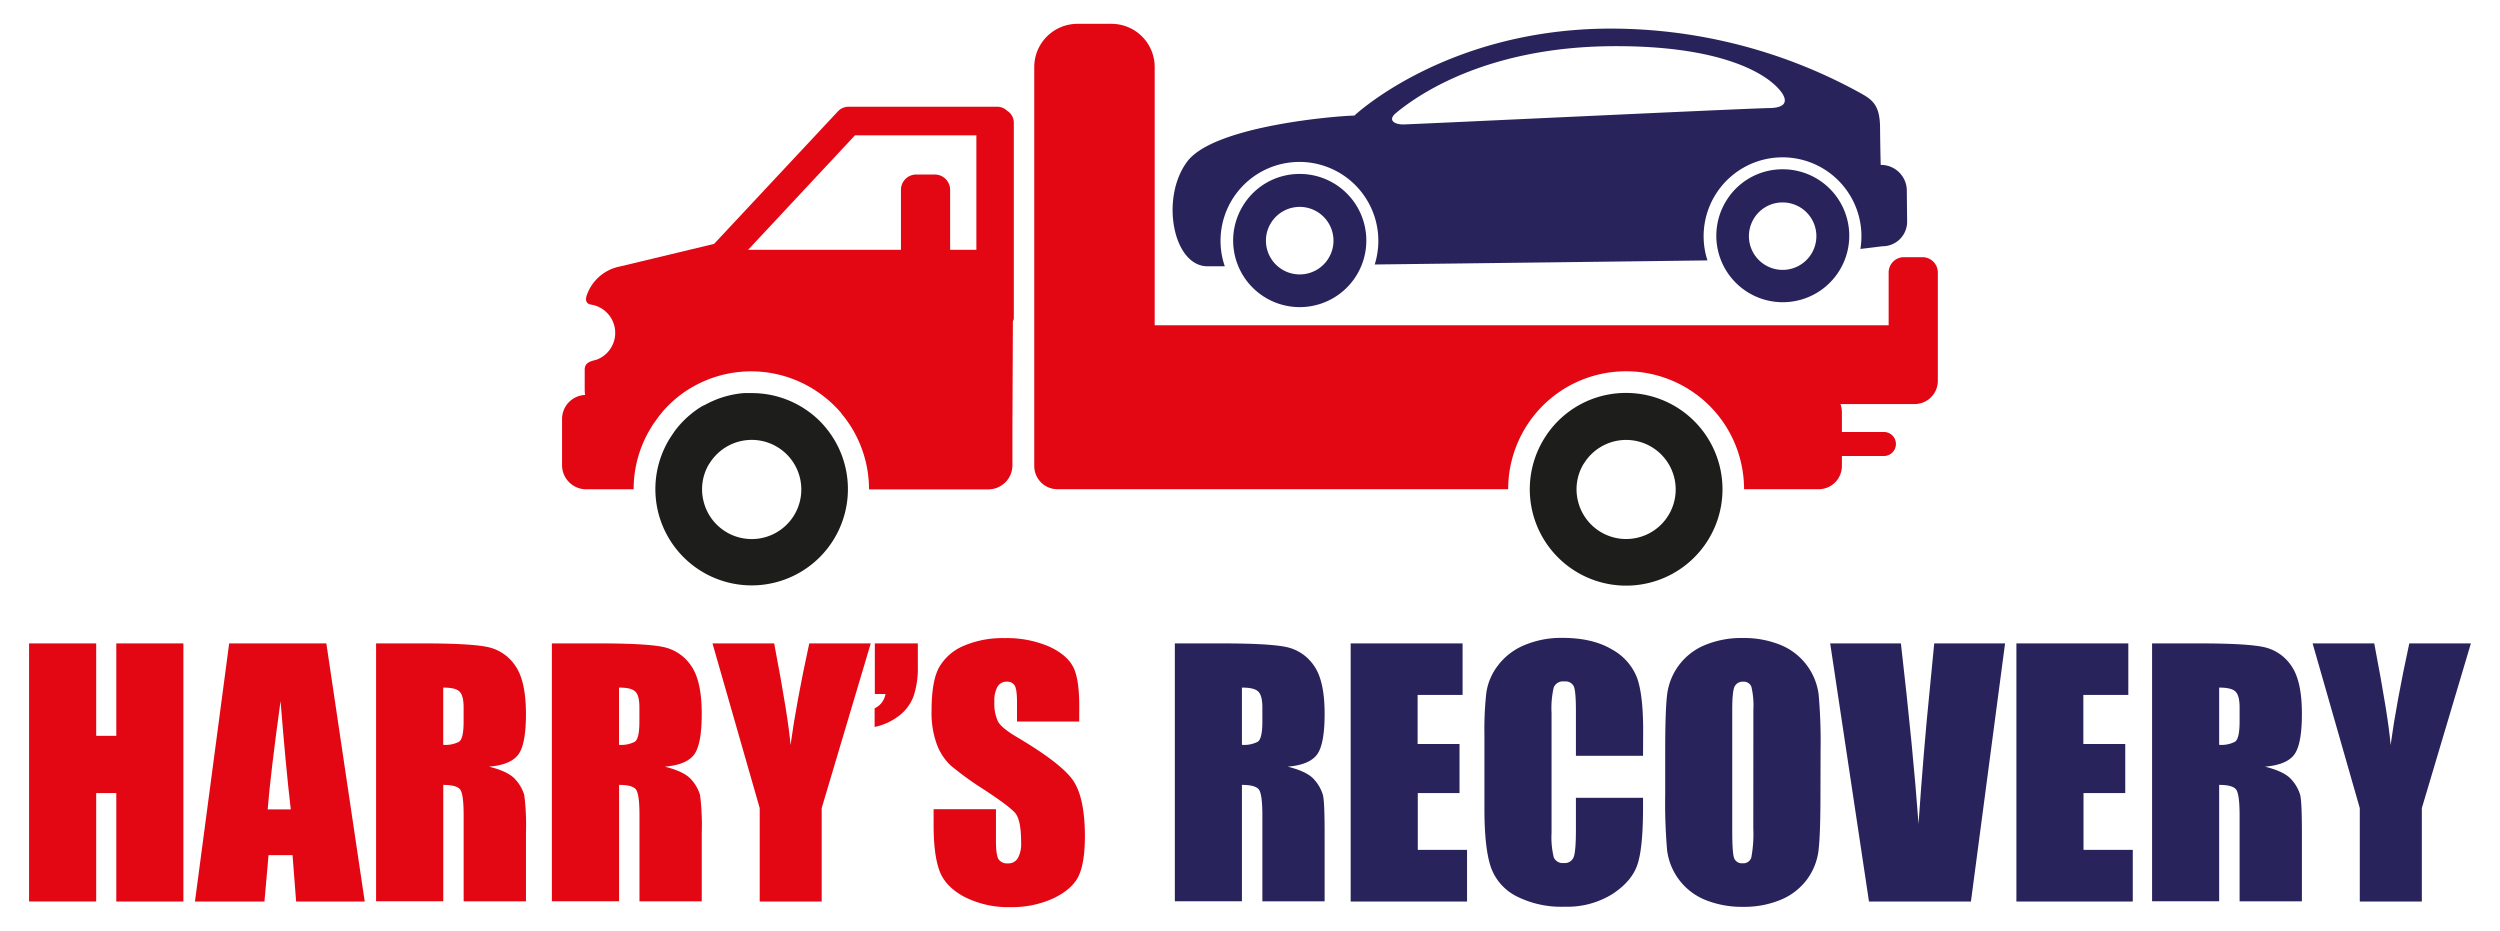
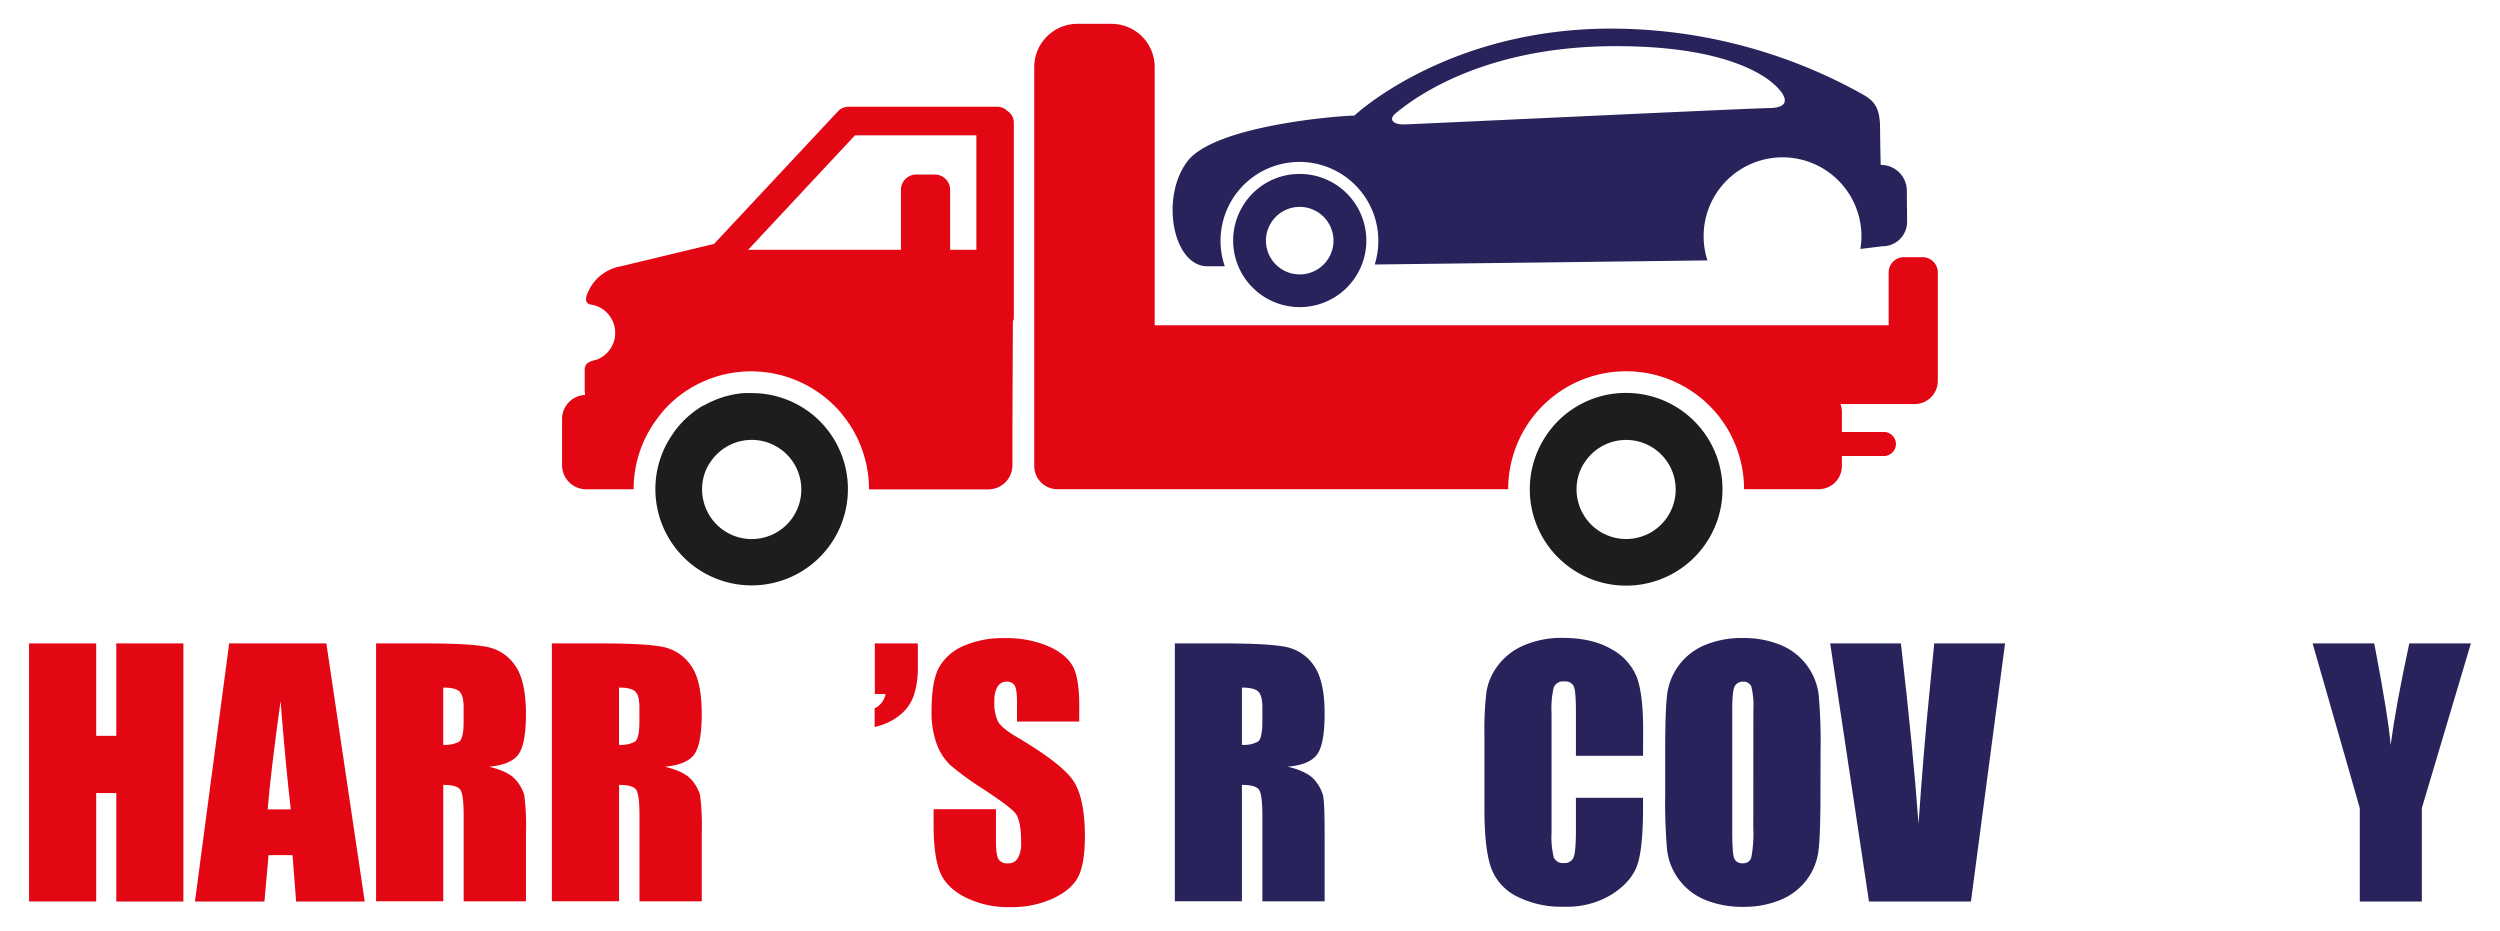
<svg xmlns="http://www.w3.org/2000/svg" id="Layer_1" data-name="Layer 1" viewBox="0 0 611.55 227.69">
  <defs>
    <style>.cls-1{fill:#e30613;}.cls-2{fill:#29235c;}.cls-3{fill:#1d1d1b;}</style>
  </defs>
  <path class="cls-1" d="M44.86,157.39v63.14H28.45V194H23.53v26.52H7.11V157.39H23.53V180h4.92V157.39Z" />
  <path class="cls-1" d="M79.83,157.39l9.39,63.14H72.44l-.88-11.35H65.69l-1,11.35h-17l8.37-63.14ZM71.13,198q-1.25-10.73-2.5-26.52-2.5,18.14-3.15,26.52Z" />
  <path class="cls-1" d="M92,157.39h11.62q11.63,0,15.74.9a10.83,10.83,0,0,1,6.7,4.58q2.59,3.69,2.6,11.76c0,4.91-.61,8.22-1.84,9.91s-3.62,2.7-7.21,3q4.88,1.2,6.55,3.23a9.83,9.83,0,0,1,2.09,3.73,59.14,59.14,0,0,1,.41,9.34v16.65H113.42v-21q0-5.07-.8-6.28c-.53-.8-1.93-1.21-4.19-1.21v28.47H92Zm16.42,10.81v14a7.21,7.21,0,0,0,3.88-.76c.74-.5,1.11-2.15,1.11-4.93v-3.47c0-2-.36-3.31-1.07-3.94S110.33,168.2,108.43,168.2Z" />
  <path class="cls-1" d="M135,157.39h11.63q11.61,0,15.73.9a10.88,10.88,0,0,1,6.71,4.58q2.59,3.69,2.59,11.76c0,4.91-.61,8.22-1.83,9.91s-3.63,2.7-7.22,3q4.88,1.2,6.56,3.23a9.79,9.79,0,0,1,2.08,3.73,59.14,59.14,0,0,1,.41,9.34v16.65H156.43v-21c0-3.38-.26-5.47-.8-6.28s-1.93-1.21-4.19-1.21v28.47H135Zm16.42,10.81v14a7.18,7.18,0,0,0,3.88-.76c.74-.5,1.11-2.15,1.11-4.93v-3.47c0-2-.35-3.31-1.07-3.94S153.34,168.2,151.44,168.2Z" />
-   <path class="cls-1" d="M213,157.39l-12,40.29v22.85H185.84V197.68l-11.55-40.29h15.09q3.52,18.5,4,24.88,1.37-10.1,4.58-24.88Z" />
  <path class="cls-1" d="M224.52,157.39v5.66a21.38,21.38,0,0,1-1.05,7.27,10.62,10.62,0,0,1-3.65,4.84,14.69,14.69,0,0,1-5.87,2.67v-4.56a4.72,4.72,0,0,0,2.66-3.51H214V157.39Z" />
  <path class="cls-1" d="M264,176.5H248.78v-4.68c0-2.18-.2-3.57-.59-4.17a2.15,2.15,0,0,0-1.95-.9A2.5,2.5,0,0,0,244,168a7,7,0,0,0-.76,3.67,10.36,10.36,0,0,0,.86,4.76c.54,1.07,2.09,2.36,4.63,3.86q11,6.51,13.81,10.68t2.85,13.46c0,4.49-.53,7.81-1.58,9.94s-3.09,3.92-6.1,5.36a24.21,24.21,0,0,1-10.53,2.17,23.6,23.6,0,0,1-11.25-2.5q-4.67-2.49-6.1-6.36t-1.45-10.95v-4.14h15.25v7.68c0,2.37.22,3.89.64,4.57a2.51,2.51,0,0,0,2.29,1,2.66,2.66,0,0,0,2.43-1.29,7.25,7.25,0,0,0,.8-3.82c0-3.72-.5-6.15-1.52-7.29s-3.6-3.06-7.68-5.73a76.18,76.18,0,0,1-8.11-5.89,13.69,13.69,0,0,1-3.3-5.07,22.34,22.34,0,0,1-1.3-8.27q0-7.25,1.85-10.61a12.47,12.47,0,0,1,6-5.24,23.94,23.94,0,0,1,10-1.89,26.17,26.17,0,0,1,10.9,2.06q4.5,2.07,6,5.21T264,174Z" />
  <path class="cls-2" d="M287.39,157.39H299q11.61,0,15.73.9a10.85,10.85,0,0,1,6.71,4.58q2.6,3.69,2.59,11.76c0,4.91-.61,8.22-1.83,9.91s-3.63,2.7-7.21,3q4.88,1.2,6.55,3.23a9.65,9.65,0,0,1,2.08,3.73c.28,1.13.41,4.24.41,9.34v16.65H308.8v-21q0-5.07-.8-6.28c-.54-.8-1.93-1.21-4.2-1.21v28.47H287.39ZM303.8,168.2v14a7.18,7.18,0,0,0,3.88-.76c.75-.5,1.12-2.15,1.12-4.93v-3.47c0-2-.36-3.31-1.08-3.94S305.7,168.2,303.8,168.2Z" />
-   <path class="cls-2" d="M330.4,157.39h27.38V170h-11v12h10.25v12H346.82V207.9h12.05v12.63H330.4Z" />
  <path class="cls-2" d="M401.92,184.89H385.5v-11q0-4.78-.52-6a2.27,2.27,0,0,0-2.32-1.19,2.43,2.43,0,0,0-2.58,1.45,22.17,22.17,0,0,0-.54,6.24v29.32a20.73,20.73,0,0,0,.54,6,2.35,2.35,0,0,0,2.46,1.4,2.31,2.31,0,0,0,2.4-1.41c.37-.93.56-3.14.56-6.6v-7.94h16.42v2.46q0,9.81-1.38,13.9t-6.13,7.19a20.91,20.91,0,0,1-11.68,3.09,24.2,24.2,0,0,1-11.89-2.62,12.68,12.68,0,0,1-6.2-7.23q-1.51-4.62-1.52-13.9V179.66a80.5,80.5,0,0,1,.47-10.24,14.32,14.32,0,0,1,2.79-6.57,15.56,15.56,0,0,1,6.43-5,23.21,23.21,0,0,1,9.46-1.81q7.25,0,12,2.8a13.49,13.49,0,0,1,6.2,7q1.49,4.19,1.48,13Z" />
  <path class="cls-2" d="M445.32,194.36q0,9.52-.45,13.48a15,15,0,0,1-2.8,7.23,15.19,15.19,0,0,1-6.38,5,23.22,23.22,0,0,1-9.36,1.76,23.84,23.84,0,0,1-9.1-1.66A15.14,15.14,0,0,1,407.81,208a133.75,133.75,0,0,1-.47-13.65v-10.8q0-9.51.45-13.47A15.1,15.1,0,0,1,417,157.82a23.23,23.23,0,0,1,9.36-1.75,23.7,23.7,0,0,1,9.11,1.66,15.16,15.16,0,0,1,9.41,12.18,130.81,130.81,0,0,1,.47,13.65Zm-16.41-20.74a19.76,19.76,0,0,0-.49-5.64,2,2,0,0,0-2-1.23,2.24,2.24,0,0,0-2,1q-.68,1-.68,5.87V203.1c0,3.66.15,5.93.45,6.78a2,2,0,0,0,2.08,1.29,2,2,0,0,0,2.15-1.48,31.33,31.33,0,0,0,.47-7.06Z" />
-   <path class="cls-2" d="M490.48,157.39l-8.35,63.14H457.19l-9.49-63.14H465q3,26.1,4.31,44.15,1.26-18.25,2.7-32.41l1.14-11.74Z" />
-   <path class="cls-2" d="M493.25,157.39h27.38V170h-11v12h10.25v12H509.67V207.9h12.05v12.63H493.25Z" />
-   <path class="cls-2" d="M526.44,157.39h11.62q11.61,0,15.73.9a10.85,10.85,0,0,1,6.71,4.58q2.6,3.69,2.59,11.76c0,4.91-.61,8.22-1.83,9.91s-3.63,2.7-7.21,3q4.88,1.2,6.55,3.23a9.65,9.65,0,0,1,2.08,3.73c.28,1.13.41,4.24.41,9.34v16.65H547.85v-21q0-5.07-.8-6.28c-.54-.8-1.93-1.21-4.2-1.21v28.47H526.44Zm16.41,10.81v14a7.18,7.18,0,0,0,3.88-.76c.75-.5,1.12-2.15,1.12-4.93v-3.47c0-2-.36-3.31-1.08-3.94S544.75,168.2,542.85,168.2Z" />
+   <path class="cls-2" d="M490.48,157.39l-8.35,63.14H457.19l-9.49-63.14H465q3,26.1,4.31,44.15,1.26-18.25,2.7-32.41l1.14-11.74" />
  <path class="cls-2" d="M604.43,157.39l-12,40.29v22.85H577.25V197.68l-11.54-40.29h15.08q3.54,18.5,4,24.88,1.37-10.1,4.57-24.88Z" />
  <path class="cls-2" d="M466.52,54.13l-.08-7.79a6.32,6.32,0,0,0-6.38-6s-.1-3.13-.16-9.17-2.24-7-5.9-9A126.52,126.52,0,0,0,393,7c-39.62.38-61.7,21.28-61.7,21.28-3.33,0-34.15,2.34-40.85,11.2s-3.52,25.74,5,25.66l4.16,0c-.17-.49-.32-1-.45-1.49a19.3,19.3,0,1,1,37.12,1.05c27.34-.33,61.67-.74,81.4-1-.12-.39-.24-.79-.35-1.19a19.3,19.3,0,1,1,37.76-1.61l5.41-.66A6,6,0,0,0,466.52,54.13ZM432.74,26.44c-4,0-87.56,4-89.54,4s-3.87-1-1.72-2.79C348.16,22.09,365,11.58,394,11.3c27.12-.26,38.81,6.81,42,11.58C437.25,24.86,436.72,26.4,432.74,26.44Z" />
  <path class="cls-2" d="M303.92,50.55a16.29,16.29,0,1,0,13.85-8A16.18,16.18,0,0,0,303.92,50.55Zm6.91,4.11a8.26,8.26,0,1,1-.9,6.24A8.2,8.2,0,0,1,310.83,54.66Z" />
-   <path class="cls-2" d="M422.1,49.41a16.26,16.26,0,1,0,13.85-8A16.12,16.12,0,0,0,422.1,49.41ZM429,53.52a8.19,8.19,0,0,1,7-4,8.33,8.33,0,0,1,4.29,1.16A8.25,8.25,0,1,1,429,53.52Z" />
  <path class="cls-3" d="M377.65,107.44A23.57,23.57,0,1,0,397.8,96.12,23.41,23.41,0,0,0,377.65,107.44Zm9.78,6a12.12,12.12,0,1,1-1.42,9.16A12.05,12.05,0,0,1,387.43,113.39Z" />
  <path class="cls-1" d="M263.52,5.83h8.37A10.57,10.57,0,0,1,282.46,16.4V79.57H462V66.66a3.74,3.74,0,0,1,3.75-3.75h4.53a3.75,3.75,0,0,1,3.75,3.75V93.17a5.67,5.67,0,0,1-5.67,5.67H450.21a5.77,5.77,0,0,1,.35,2v4.83h10.28a2.94,2.94,0,0,1,0,5.88H450.56V114a5.67,5.67,0,0,1-5.67,5.67H426.64a29.4,29.4,0,0,0-.83-6.83,28.74,28.74,0,0,0-8.12-14.06l-1-.92a1.27,1.27,0,0,1-.13-.11c-.32-.27-.65-.54-1-.8l-.22-.18c-.28-.22-.57-.42-.86-.62-.44-.32-.9-.63-1.37-.92l-.33-.21a28.93,28.93,0,0,0-30.17.09h0a28.89,28.89,0,0,0-13.68,24.56H258.62A5.67,5.67,0,0,1,253,114V16.4A10.57,10.57,0,0,1,263.52,5.83Z" />
  <path class="cls-3" d="M163.73,107.44a23.55,23.55,0,1,0,39.06-1.81h0c-.45-.6-.92-1.18-1.42-1.74h0c-.5-.55-1-1.08-1.58-1.59l0,0c-.55-.5-1.13-1-1.73-1.43l0,0c-.61-.45-1.24-.88-1.89-1.28a23.57,23.57,0,0,0-12.23-3.43c-.49,0-1,0-1.48,0l-.51,0-.94.09-.63.09-.8.13-.68.14-.72.17-.72.19-.63.19-.77.25-.54.2c-.28.11-.54.21-.81.33l-.45.2c-.29.12-.58.26-.86.4l-.32.16c-.32.17-.64.34-1,.52l-.09,0a23.44,23.44,0,0,0-7,6.31h0C164.53,106.22,164.12,106.81,163.73,107.44Zm9.79,6a12.13,12.13,0,1,1-1.42,9.16A12,12,0,0,1,173.52,113.39Z" />
  <path class="cls-1" d="M137.49,102.49v11.3a5.9,5.9,0,0,0,5.9,5.9H155a28.65,28.65,0,0,1,4.21-15c.29-.48.61-1,.92-1.41l.3-.42c.24-.33.48-.66.73-1l.33-.42c.34-.41.68-.82,1-1.21l.31-.33q.39-.42.81-.84l.51-.49.69-.62.55-.48c.35-.29.72-.58,1.08-.86l0,0a28.83,28.83,0,0,1,35.19.45l.3.23c.42.35.84.7,1.24,1.06l.23.22q.57.53,1.11,1.08l.11.11c.41.43.8.87,1.19,1.32l0,.06a29.2,29.2,0,0,1,3.12,4.51h0a29.24,29.24,0,0,1,2.83,7.23,28.86,28.86,0,0,1,.82,6.83h29.19a5.9,5.9,0,0,0,5.89-5.9v-9.3l.11-25.95A2.78,2.78,0,0,0,248,78v-48a3.39,3.39,0,0,0-1.63-2.89,3.46,3.46,0,0,0-2.39-1H207.59A3.55,3.55,0,0,0,205,27.21L174.68,59.66l-23,5.52a10.76,10.76,0,0,0-8,6.66c-.94,2.22.41,2.61.89,2.67a7,7,0,0,1,1.54,13.41c-1,.38-3.08.46-3.08,2.48v4.87a10,10,0,0,0,.1,1.34A5.89,5.89,0,0,0,137.49,102.49ZM183,61.11l26.14-28h29.7v28h-6.42V46.44a3.75,3.75,0,0,0-3.75-3.75h-4.53a3.75,3.75,0,0,0-3.75,3.75V61.11Z" />
</svg>